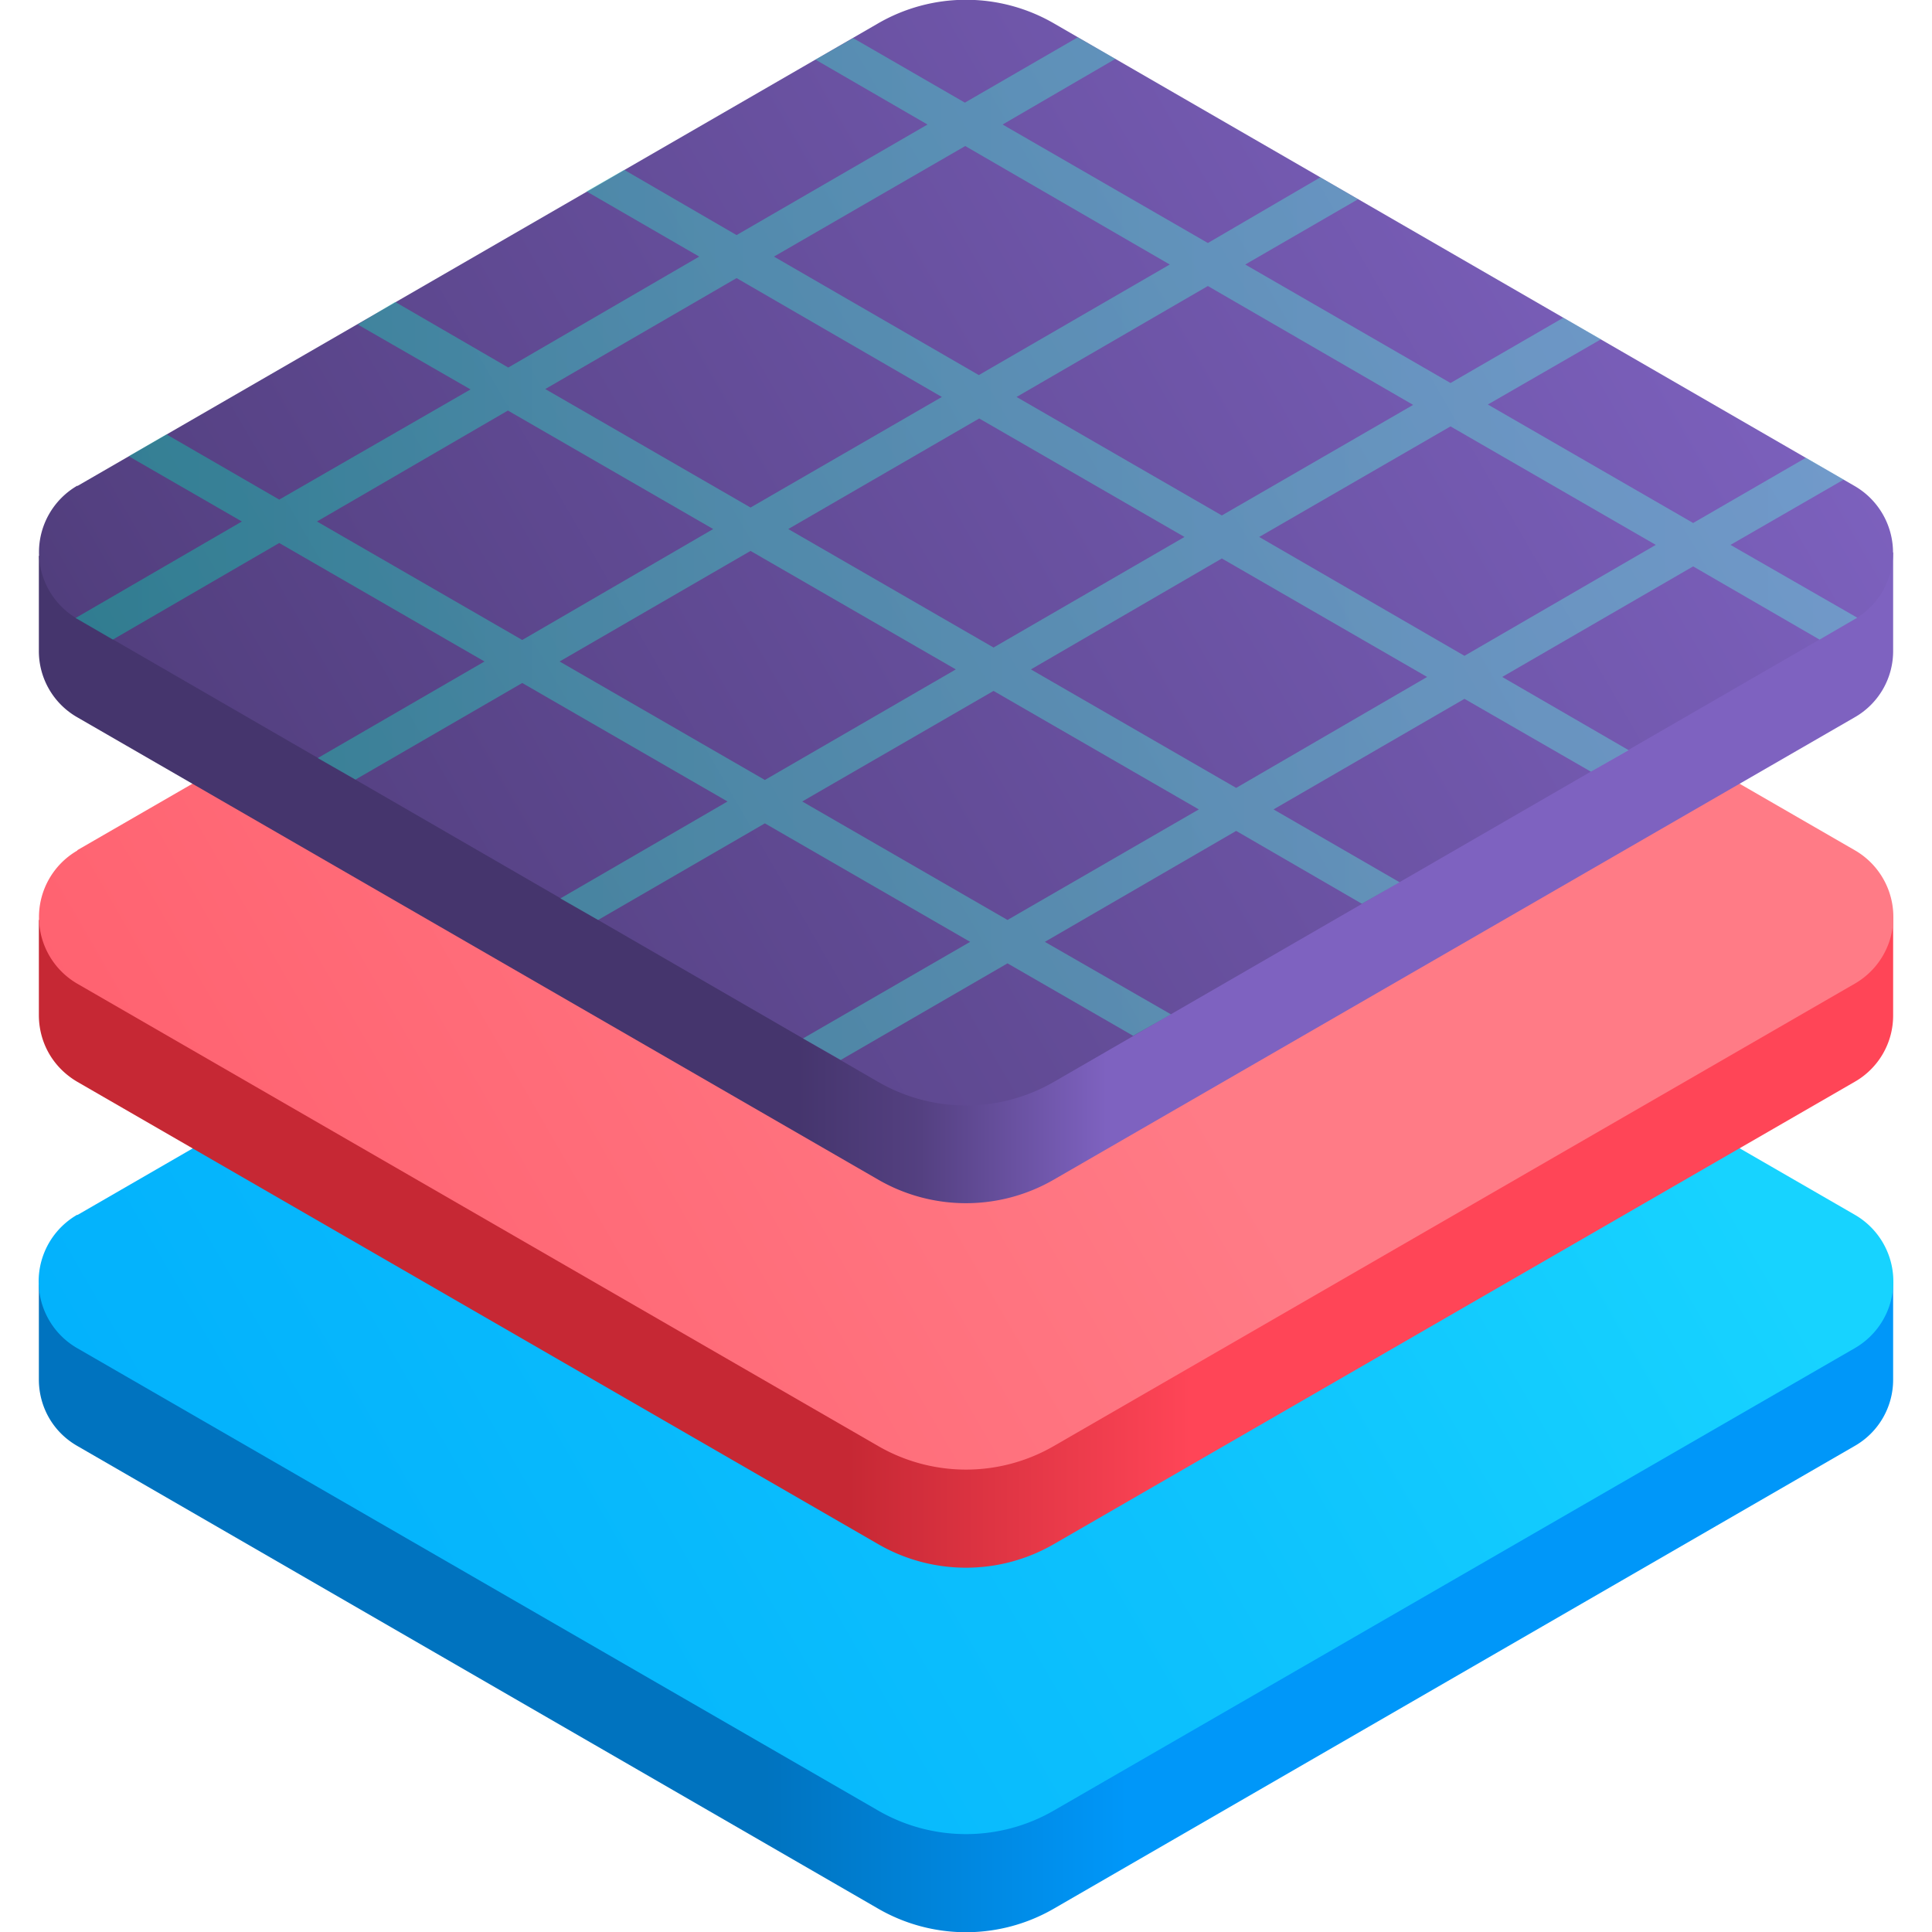
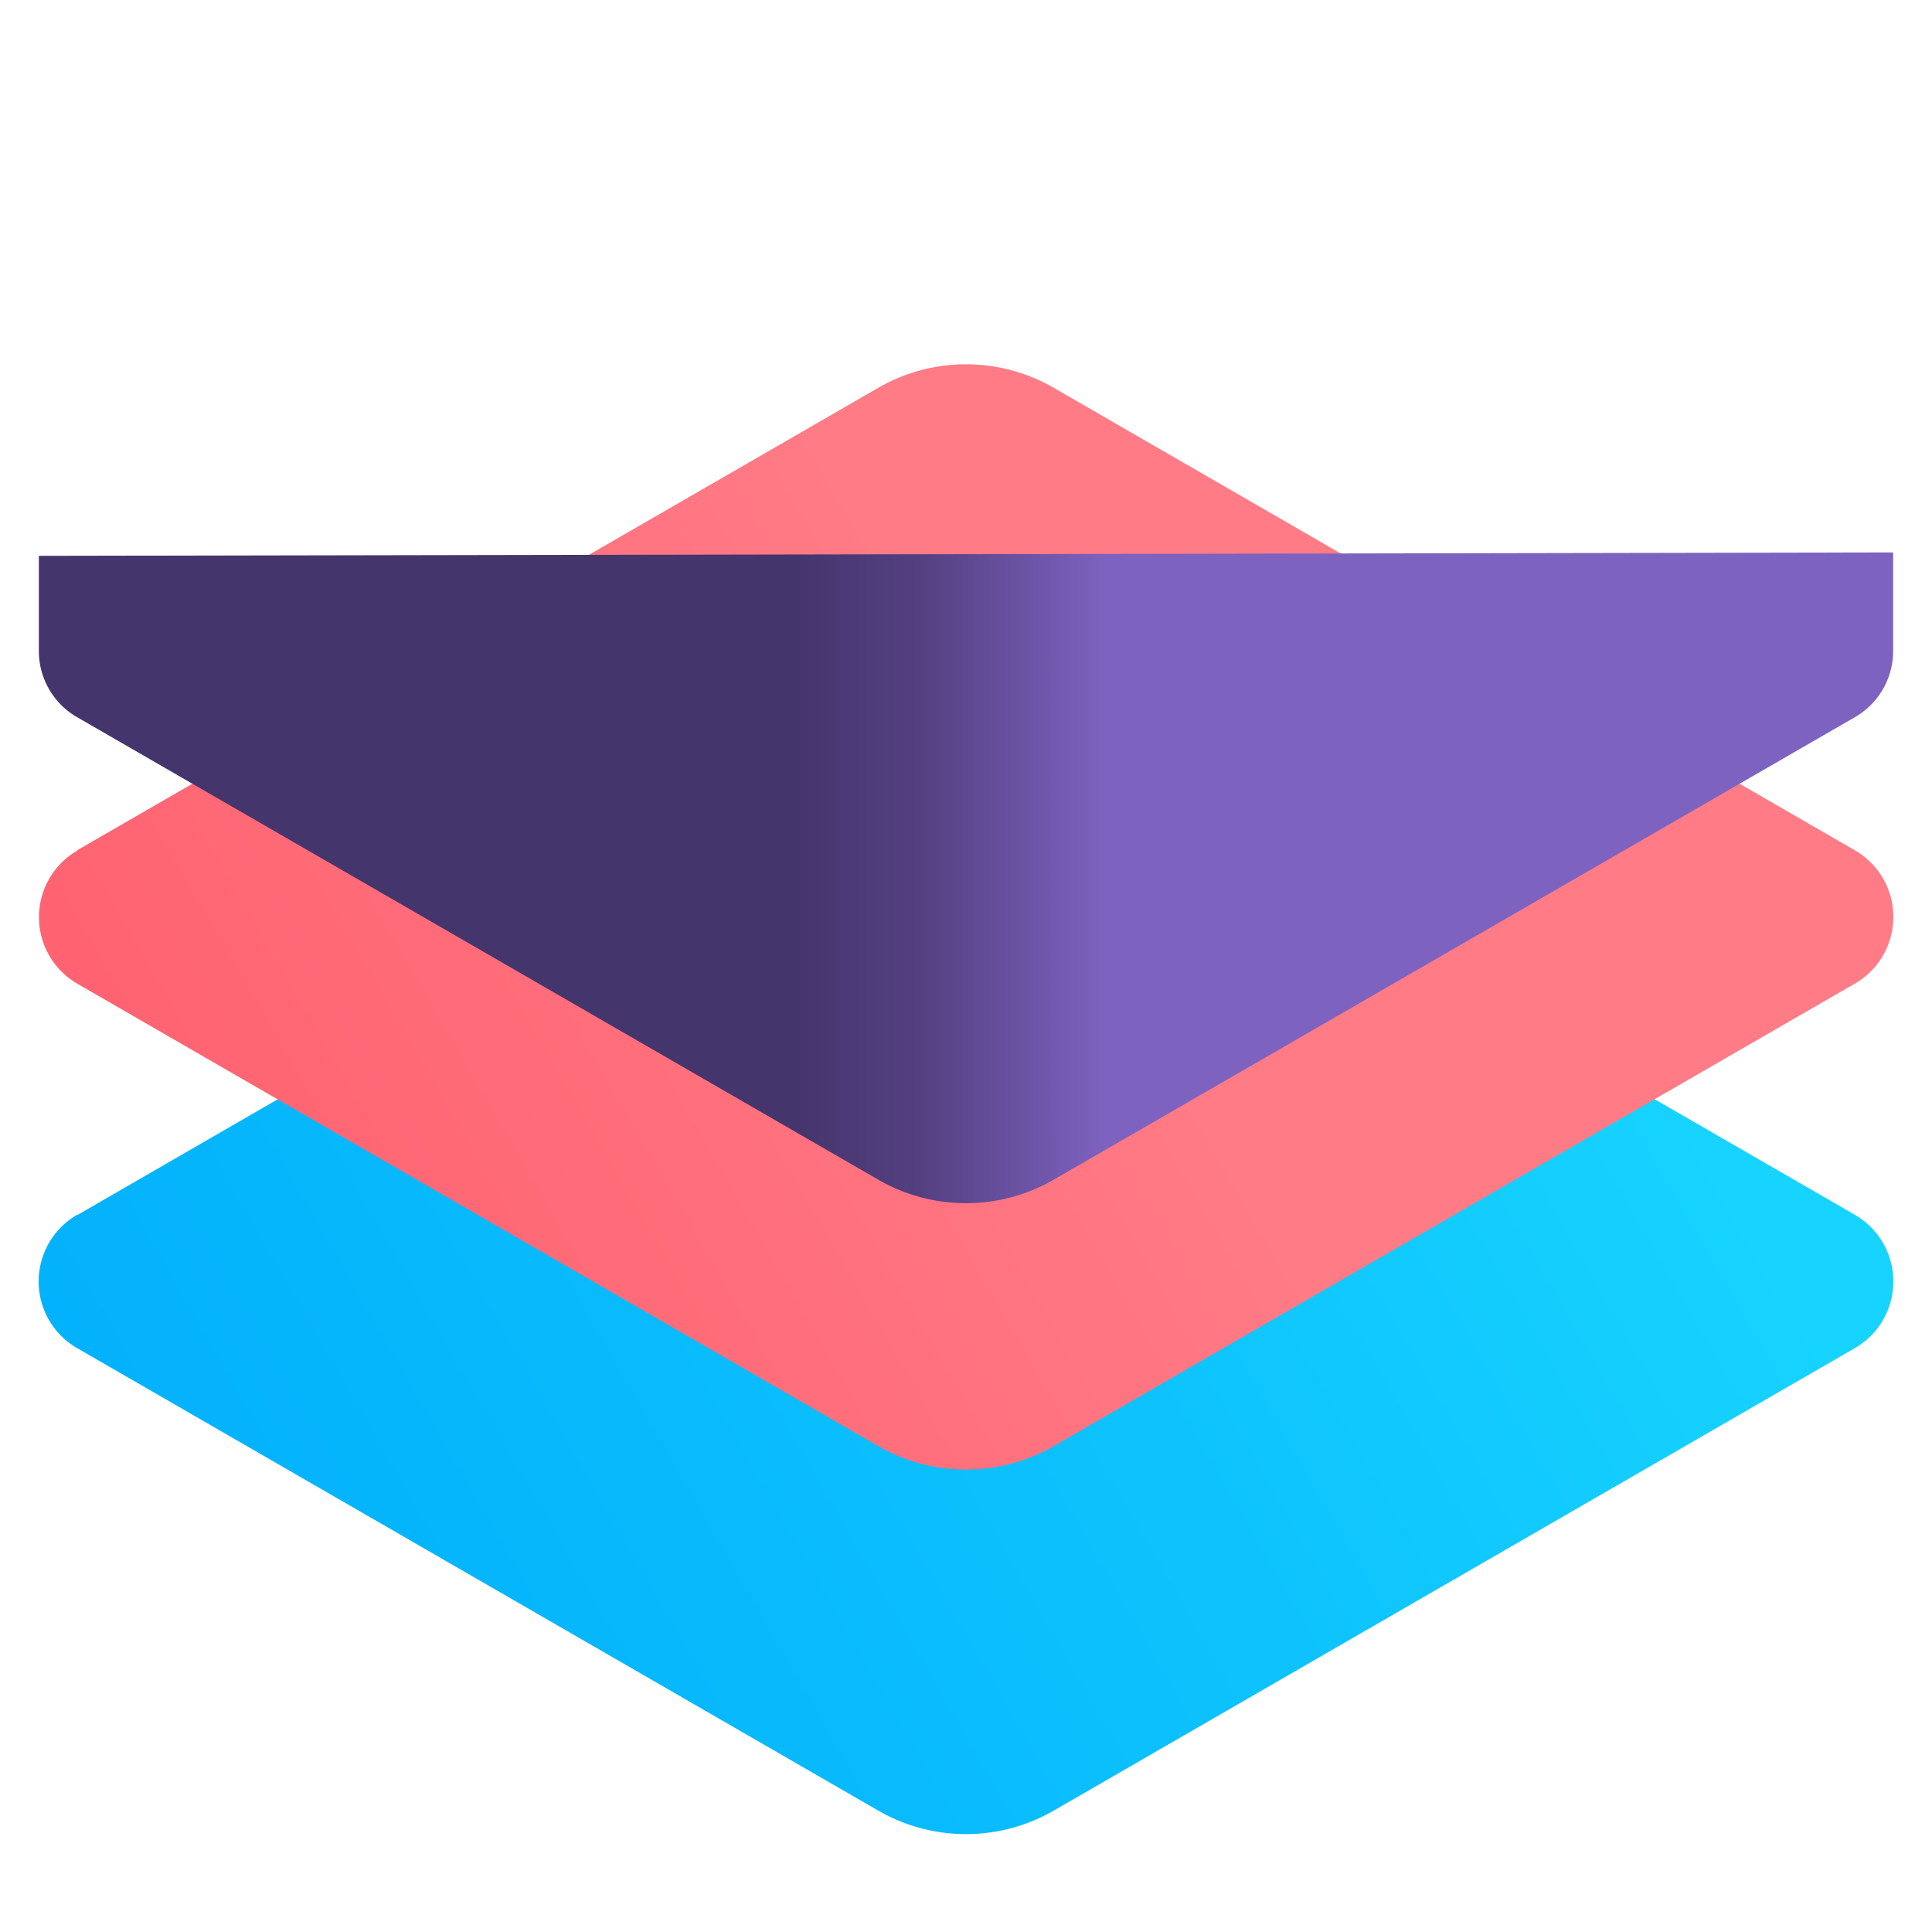
<svg xmlns="http://www.w3.org/2000/svg" viewBox="0 0 512 512">
  <linearGradient id="a" gradientUnits="userSpaceOnUse" x1="202.8" x2="298.9" y1="425.8" y2="425.8">
    <stop offset="0" stop-color="#0073bf" />
    <stop offset="1" stop-color="#0097f9" />
  </linearGradient>
  <linearGradient id="b" gradientUnits="userSpaceOnUse" x1="-47.1" x2="419.8" y1="514.6" y2="245">
    <stop offset="0" stop-color="#00adfb" />
    <stop offset=".3" stop-color="#04b3fc" />
    <stop offset=".7" stop-color="#0ec3fd" />
    <stop offset="1" stop-color="#17d3ff" />
  </linearGradient>
  <linearGradient id="c" gradientUnits="userSpaceOnUse" x1="224.5" x2="315.5" y1="329.2" y2="329.2">
    <stop offset="0" stop-color="#c62834" />
    <stop offset="1" stop-color="#ff4557" />
  </linearGradient>
  <linearGradient id="d" gradientUnits="userSpaceOnUse" x1="-184.4" x2="282.6" y1="497.3" y2="227.7">
    <stop offset="0" stop-color="#ff4557" />
    <stop offset="1" stop-color="#ff7b86" />
  </linearGradient>
  <linearGradient id="e" gradientUnits="userSpaceOnUse" x1="211.2" x2="293.3" y1="232.7" y2="232.7">
    <stop offset="0" stop-color="#45356d" />
    <stop offset=".4" stop-color="#544081" />
    <stop offset="1" stop-color="#7e62c0" />
  </linearGradient>
  <linearGradient id="f" gradientUnits="userSpaceOnUse" x1="-5" x2="461.9" y1="297.2" y2="27.6">
    <stop offset="0" stop-color="#45356d" />
    <stop offset=".2" stop-color="#544081" />
    <stop offset="1" stop-color="#7e62c0" />
  </linearGradient>
  <linearGradient id="g" gradientUnits="userSpaceOnUse" x1="19.9" x2="492.2" y1="145.4" y2="145.4">
    <stop offset="0" stop-color="#00daac" />
    <stop offset=".1" stop-color="#09dcb1" />
    <stop offset=".3" stop-color="#2fe4c4" />
    <stop offset=".6" stop-color="#4aead2" />
    <stop offset=".8" stop-color="#5beedb" />
    <stop offset="1" stop-color="#61efde" />
  </linearGradient>
-   <path d="M10.3 340.4v25.2c0 6.8 3.4 13.7 10.2 17.6l212.2 122.6a46.5 46.5 0 0 0 46.6 0l212.2-122.6a20.2 20.2 0 0 0 10.2-17.6v-26z" fill="url(#a)" />
  <path d="m20.5 322 212.2-122.6a46.5 46.5 0 0 1 46.6 0l212.2 122.5a20.4 20.4 0 0 1 0 35.4L279.3 479.8a46.5 46.5 0 0 1-46.6 0L20.5 357.3a20.4 20.4 0 0 1 0-35.4z" fill="url(#b)" />
-   <path d="M10.3 243.8V269c0 6.9 3.4 13.7 10.2 17.7l212.2 122.5a46.5 46.5 0 0 0 46.6 0l212.2-122.5a20.2 20.2 0 0 0 10.2-17.7v-26z" fill="url(#c)" />
  <path d="m20.5 225.3 212.2-122.5a46.5 46.5 0 0 1 46.6 0l212.2 122.5a20.4 20.4 0 0 1 0 35.4L279.3 383.2a46.5 46.5 0 0 1-46.6 0L20.5 260.7a20.4 20.4 0 0 1 0-35.3z" fill="url(#d)" />
  <path d="M10.3 147.3v25.1a20.2 20.2 0 0 0 10.2 17.7l212.2 122.5a46.5 46.5 0 0 0 46.6 0l212.2-122.5a20.2 20.2 0 0 0 10.2-17.7v-26z" fill="url(#e)" />
-   <path d="M20.5 128.8 232.7 6.2a46.5 46.5 0 0 1 46.6 0l212.2 122.6a20.4 20.4 0 0 1 0 35.3L279.3 286.7a46.5 46.5 0 0 1-46.6 0L20.5 164a20.4 20.4 0 0 1 0-35.3z" fill="url(#f)" />
-   <path d="m478.6 121.3-29.9 17.3-54.4-31.4 30-17.3-10-5.7-29.9 17.3L330 70.1l29.9-17.3-10-5.8-29.8 17.4L265.7 33l29.9-17.4-10-5.7-29.9 17.3-29.6-17.1-10 5.7L245.8 33l-50.6 29.3L165.4 45l-10 5.7L185.3 68l-50.6 29.4-30-17.4-9.9 6 29.9 17.2L74 132.4l-29.9-17.3-10 5.8 30 17.3L20 163.8l.6.3 9.3 5.4L74 143.9l54.4 31.4-44.2 25.6 10 5.7 44.2-25.6 54.4 31.4-44.3 25.7 10 5.7 44.2-25.6 54.4 31.4-44.3 25.6 10 5.7 44.2-25.6 33.3 19.2 10-5.7-33.4-19.2 50.7-29.4 33.3 19.3 10-5.7-33.4-19.3 50.6-29.3 33.5 19.3 10-5.7-33.5-19.4 50.6-29.3 33.5 19.4 9.3-5.4.7-.4-33.6-19.3 30-17.3zM320.1 75.8l54.4 31.5-50.7 29.3-54.4-31.4zm-6.2 66.5-50.6 29.3-54.4-31.4 50.6-29.3zM255.8 38.7 310 70.1l-50.6 29.3L205.1 68zm-60.6 35 54.4 31.5-50.7 29.3-54.4-31.4zm-56.8 95.9L84 138.2l50.6-29.4 54.4 31.4zm64.3 37.1-54.4-31.4 50.6-29.3 54.4 31.4zm64.3 37.1-54.4-31.4 50.7-29.3 54.4 31.4zm60.6-35-54.4-31.4 50.6-29.4 54.4 31.4zm60.5-35-54.4-31.5 50.7-29.3 54.4 31.4z" fill="url(#g)" opacity=".4" />
</svg>